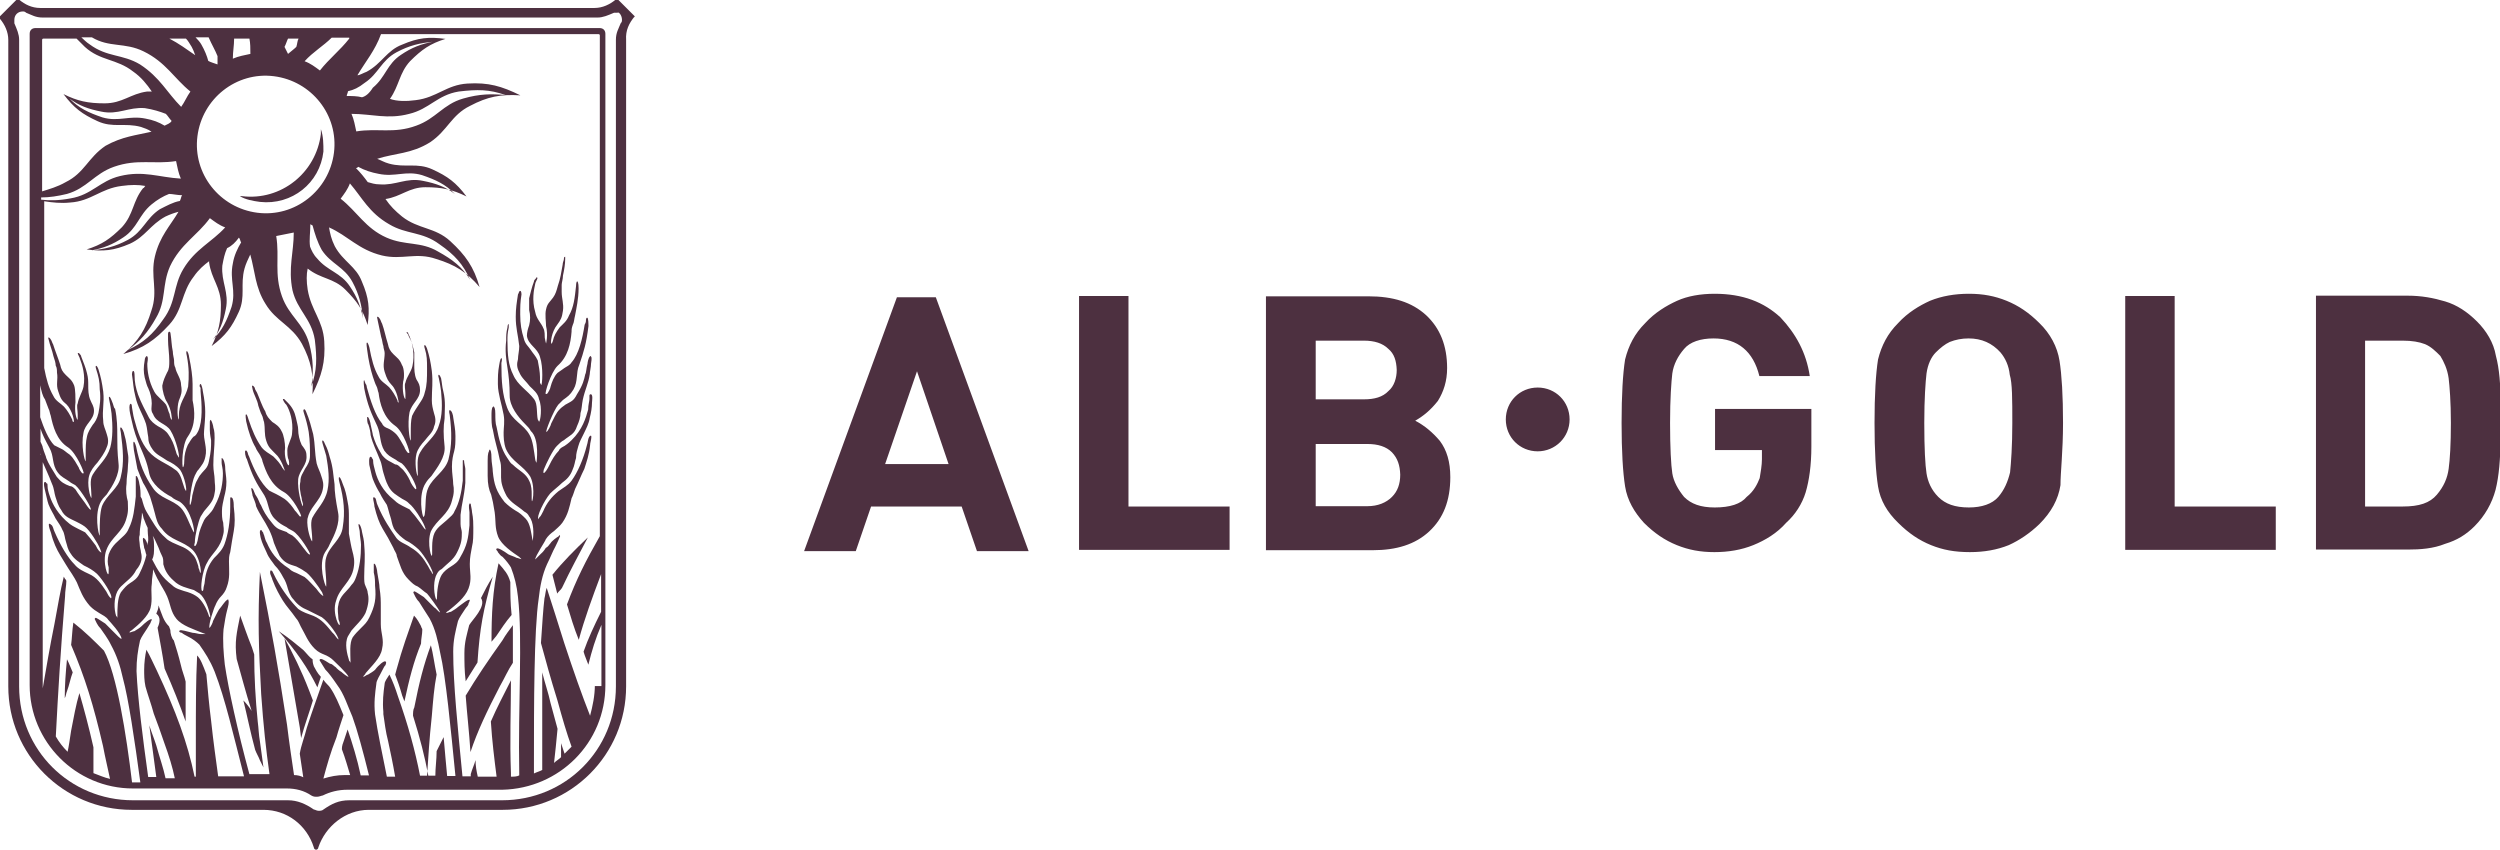
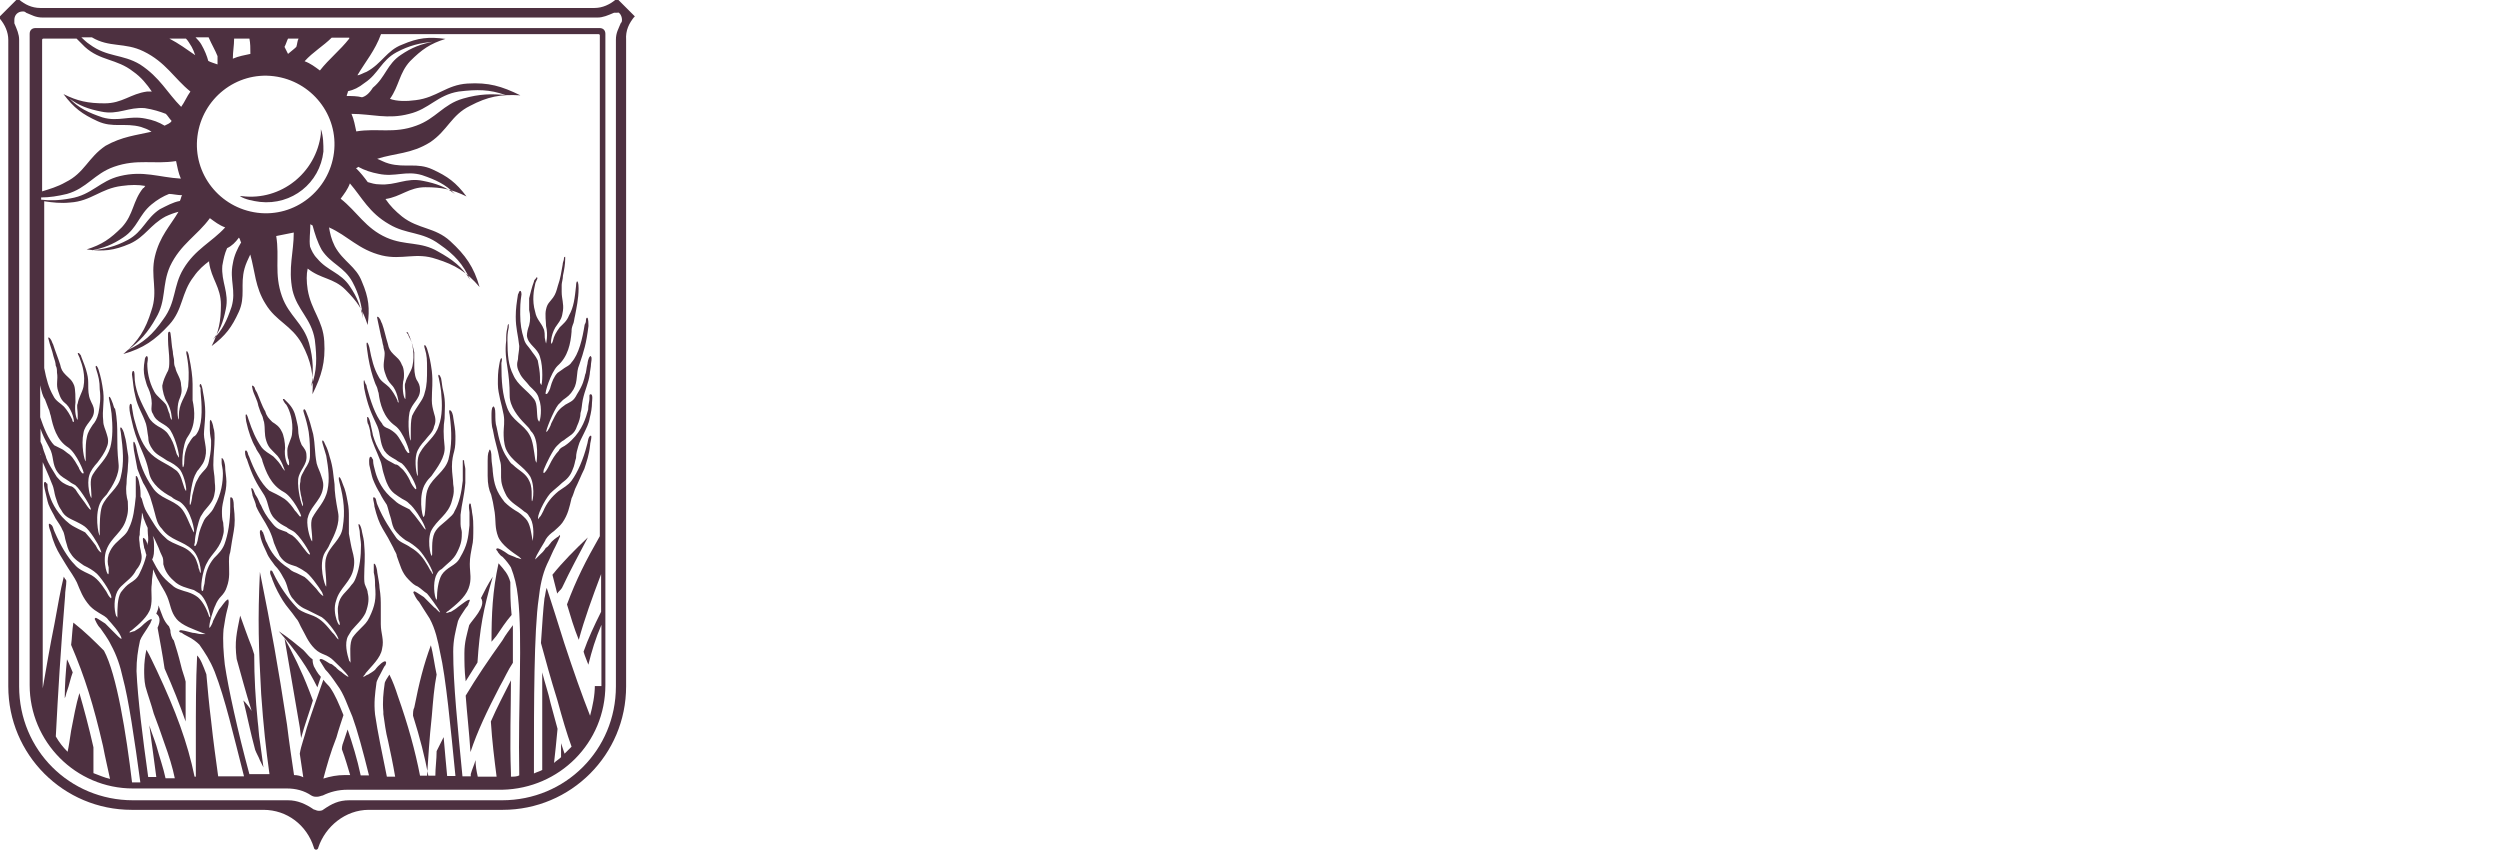
<svg xmlns="http://www.w3.org/2000/svg" version="1.1" id="Ebene_1" x="0px" y="0px" viewBox="78.1 157.7 783.8 266.4" xml:space="preserve">
-   <path fill="#4D3040" d="M400.6,330.5l-29.1-79.6h-12.2l-29.1,79.6h16.2l4.8-14h28.4l4.8,14H400.6z M375.5,303.2h-19.9l10-29.1  L375.5,303.2z M521.8,289.6c2.9,1.5,5.5,3.7,7.7,6.3c2.2,2.9,3.3,6.6,3.3,11.4c0,7.4-2.2,12.9-6.6,17c-4.4,4.1-10.3,5.9-17.7,5.9  H475v-79.6h32.1c7.7,0,13.6,1.8,18.1,5.9c4.4,4.1,6.6,9.6,6.6,16.6c0,4.1-1.1,7.4-2.9,10.3C526.6,286.3,524.4,288.1,521.8,289.6   M513.4,267.1c-1.8-1.8-4.4-2.6-7.7-2.6h-15.1v18.4h15.1c3.3,0,5.9-0.7,7.7-2.6c1.8-1.5,2.6-4.1,2.6-6.6  C515.9,270.8,515.2,268.6,513.4,267.1 M514.5,299.5c-1.8-1.8-4.4-2.6-7.7-2.6h-16.2v19.5h16.2c3.3,0,5.9-1.1,7.7-2.9  c1.8-1.8,2.6-4.1,2.6-7C517,303.6,516.3,301.4,514.5,299.5 M724.9,290.3c0-8.5-0.4-15.1-1.1-19.5c-0.7-4.4-2.9-8.5-6.3-11.8  c-3.3-3.3-6.6-5.5-10.3-7c-3.7-1.5-7.4-2.2-11.8-2.2s-8.5,0.7-12.2,2.2c-3.3,1.5-7,3.7-10,7c-3.3,3.3-5.2,7-6.3,11.4  c-0.7,4.4-1.1,11.1-1.1,19.9s0.4,15.5,1.1,19.9c0.7,4.4,2.9,8.1,6.3,11.4c3.3,3.3,6.6,5.5,10.3,7c3.7,1.5,7.4,2.2,12.2,2.2  c4.4,0,8.5-0.7,12.2-2.2c3.3-1.5,6.6-3.7,9.6-6.6c3.7-3.7,5.9-7.7,6.6-12.2C724.1,305.8,724.9,299.2,724.9,290.3 M709,290.3  c0,7.4-0.4,12.5-0.7,15.5c-0.7,2.9-1.8,5.5-3.7,7.7s-5.2,3.3-9.2,3.3c-4.4,0-7.4-1.1-9.6-3.3c-2.2-2.2-3.3-4.8-3.7-7.4  c-0.4-2.6-0.7-7.7-0.7-15.8c0-7.7,0.4-12.9,0.7-15.5c0.4-2.9,1.5-5.2,2.9-6.6c1.5-1.5,2.9-2.6,4.4-3.3c1.8-0.7,3.7-1.1,5.9-1.1  c4.1,0,7.4,1.5,10,4.4c1.5,1.8,2.6,4.1,2.9,7C709,277.8,709,282.9,709,290.3 M860.5,311.3c-1.1,4.1-3.3,8.1-6.6,11.4  c-2.6,2.6-5.5,4.4-9.2,5.5c-3.7,1.5-7.7,1.8-11.8,1.8h-28.7v-79.6h28.7c4.4,0,8.1,0.7,11.8,1.8c3.7,1.1,7,3.3,10,6.3  c2.9,2.9,5.2,6.6,5.9,10.7c1.1,4.1,1.5,9.2,1.5,15.5v5.2v5.2C862,301.7,861.6,306.9,860.5,311.3 M845.8,276.3  c-0.4-2.9-1.5-5.2-2.6-7c-1.5-1.5-2.9-2.9-4.8-3.7c-1.8-0.7-4.1-1.1-7-1.1h-11.8v52h11.8c5.2,0,8.5-1.1,10.7-3.7  c2.2-2.6,3.3-5.2,3.7-8.1c0.4-2.9,0.7-7.7,0.7-14.4S846.1,278.9,845.8,276.3 M463.6,330.5v-14h-31.7v-66h-15.5v79.6h47.2V330.5z   M644.2,312.1c1.1-3.7,1.8-8.5,1.8-14.4v-11.8h-30.2v12.9h14.7v2.9c0,1.8-0.4,4.1-0.7,5.9c-0.7,1.8-1.8,4.1-4.1,5.9  c-1.8,2.2-5.2,3.3-10,3.3c-4.4,0-7.4-1.1-9.6-3.3c-1.8-2.2-3.3-4.8-3.7-7.4s-0.7-8.1-0.7-15.8c0-7.7,0.4-12.9,0.7-15.5  c0.4-2.9,1.8-5.5,3.7-7.7c1.8-2.2,5.2-3.3,9.2-3.3c7.7,0,12.5,4.1,14.4,11.8h15.8c-1.1-7.4-4.4-13.3-9.2-18.4  c-5.2-4.8-11.8-7.4-20.6-7.4c-4.4,0-8.5,0.7-11.8,2.2c-3.3,1.5-7,3.7-10,7c-3.3,3.3-5.2,7-6.3,11.4c-0.7,4.4-1.1,11.1-1.1,19.9  c0,8.8,0.4,15.5,1.1,19.9c0.7,4.4,2.9,8.1,5.9,11.4c3.3,3.3,6.6,5.5,10.3,7c3.7,1.5,7.4,2.2,11.8,2.2s8.5-0.7,12.2-2.2  c3.7-1.5,7.4-3.7,10.3-7C640.9,319.1,643.1,315.7,644.2,312.1 M791.6,330.5v-14h-31.7v-66h-15.5v79.6h47.2V330.5z M560.2,299.2  c5.5,0,10-4.4,10-10s-4.4-10-10-10s-10,4.4-10,10S554.6,299.2,560.2,299.2" />
  <g>
    <path fill="#4D3040" d="M273.1,163.9c0,0.4,0,0.7-0.4,1.1c-0.7,1.8-1.5,2.9-1.5,5.2v202.7c0,19.9-15.8,35.7-35.7,35.7h-47.9   c-3.3,0-5.5,1.1-8.1,2.9c-0.4,0.4-1.1,0.4-1.5,0.4c-0.7,0-1.1-0.4-1.5-0.4c-2.6-1.8-5.2-2.9-8.1-2.9h-48.6   c-19.9,0-35.7-15.8-35.7-35.7V170.2c0-1.8-0.7-3.3-1.5-5.2c0,0,0,0,0-0.4c0-0.4,0-0.4,0-0.7c0-1.5,1.1-2.6,2.6-2.6   c0.4,0,0.7,0,1.1,0.4c1.8,0.7,2.9,1.5,5.2,1.5h173.9c1.8,0,3.3-0.7,5.2-1.5c0,0,0,0,0.4,0c0.4,0,0.4,0,0.7,0   C272,161.3,273.1,162.4,273.1,163.9 M277.1,162.8C277.1,162.8,276.8,162.8,277.1,162.8l-5.2-5.2h-0.4h-0.4   c-1.8,1.5-4.1,2.6-6.6,2.6H90.7c-2.6,0-4.8-1.1-6.6-2.6h-0.4h-0.4l-5.2,5.2v0.4v0.4c1.5,1.8,2.6,4.1,2.6,6.6v202.7   c0,21.4,17.3,38.7,38.7,38.7h41.3c7.4,0,13.6,4.8,15.8,11.8c0,0.4,0.4,0.7,0.7,0.7c0.4,0,0.7-0.4,0.7-0.7   c2.2-6.6,8.5-11.8,15.8-11.8h42c21.4,0,38.7-17.3,38.7-38.7V170.2C274.2,167.2,275.3,165,277.1,162.8   C276.8,163.2,277.1,163.2,277.1,162.8" />
    <path fill="#4D3040" d="M99.1,364.4c-0.4,4.1-0.7,8.1-0.7,12.2c0.4-0.7,0.4-1.5,0.7-2.2c0.7-1.8,1.1-4.1,1.8-5.9   C100.2,367,99.9,365.9,99.1,364.4 M264.6,372.5c0,3.3-0.7,6.6-1.5,9.6c-2.6-6.6-5.2-14-8.1-22.8c-2.2-7-3.7-11.8-5.5-17.3   c-0.4,1.1-0.4,2.2-0.7,3.3c-0.4,3.3-0.7,8.1-1.1,14c1.5,5.5,2.9,10.7,5.2,18.1c1.5,5.5,2.9,10.3,4.4,14.4c-0.7,0.7-1.5,1.5-2.2,2.2   l-1.1-3.3c0,1.5,0,2.9,0,4.4c-0.7,0.7-1.5,1.1-2.2,1.8c0.4-3.3,0.7-6.6,1.1-10.7c-0.7-2.6-1.5-5.5-2.2-8.1   c-0.7-3.3-1.8-6.3-2.6-9.6c0,9.2,0,19.5,0,28.4v2.2c-0.7,0.4-1.8,0.7-2.6,1.1c0-1.1,0-2.2,0-3.3c0-18.1,0-41.6,1.5-51.6   c0.4-3.7,1.1-7.4,2.6-10.7c1.1-2.2,1.8-4.1,2.6-5.5c0.7-1.5,1.1-2.2,1.5-3.3c0-0.4-0.4-0.4-0.4,0c-0.7,0.4-2.2,1.5-2.6,2.2   c-0.4,0.4-0.7,1.1-1.5,1.5c-0.4,0.7-1.1,1.5-1.5,1.8c-0.4,0.4-1.5,1.5-1.8,1.8c0-1.1,3.3-5.9,3.3-6.3c0.7-1.1,1.5-1.8,2.6-2.6   c0.7-0.7,1.8-1.5,2.6-2.6c1.8-2.6,2.2-4.8,2.9-7.7c0.4-0.7,0.7-1.8,1.1-2.9c1.1-2.2,1.8-4.1,2.9-6.3c0.7-2.2,1.5-4.4,1.8-7.4   c0-0.7,0.4-1.8,0.4-2.6c0-0.7-0.4-0.4-0.7,0c-0.4,0.7-0.4,1.8-0.7,2.6c-1.1,4.4-2.9,8.5-4.8,11.1c-1.1,1.5-2.6,2.2-4.1,3.3   c-2.2,1.8-3.7,3.7-4.8,6.3c-0.4,0.7-0.7,1.5-1.1,1.8c0,0-0.4,0.4-0.4,0.7c-0.7-0.7,1.8-5.9,3.7-8.1c1.1-1.1,2.6-2.2,3.7-3.3   c1.5-1.1,2.6-2.2,3.3-4.1c0.7-1.5,0.7-2.6,1.1-3.7c0-1.5,0.4-2.6,0.7-3.7c0.4-1.5,1.1-2.6,1.8-4.1c0.7-1.5,1.5-2.9,1.8-4.8   c0.4-1.5,0.7-3.3,0.7-4.8c0-0.4,0.4-2.6-0.4-2.6c-0.4,0-0.4,0.4-0.4,0.4c0,0.4,0,0.4,0,1.1c0,0.7-0.4,1.8-0.4,3.3   c-0.7,2.6-1.8,6.3-5.2,9.6c-1.1,1.1-1.8,1.5-2.2,1.8c-0.7,0.4-1.5,0.7-1.8,1.5c-1.1,1.1-2.2,2.9-2.9,4.4c-0.7,1.5-1.5,2.6-1.8,2.6   s0-1.1,0-1.1c0.7-1.8,2.9-6.3,4.1-7.4c0.7-0.7,1.5-1.5,2.2-1.8c1.8-1.5,3.3-1.8,4.1-4.4c0.7-1.5,1.1-2.9,1.1-4.1   c0.4-1.1,0.4-2.6,0.7-4.1c0.7-3.3,1.8-5.2,2.2-8.1c0-0.7,0.4-2.2,0.4-3.3c0-0.4,0.4-1.8,0-2.2c0-0.4-0.4,0-0.4,0   c-0.4,0.4-0.7,1.8-0.7,2.2c-0.4,1.5-0.4,2.9-0.7,3.3c-0.4,1.8-0.7,3.3-2.6,6.3c-1.1,2.2-1.8,2.2-3.7,3.3c-0.4,0.4-1.1,0.7-1.8,1.5   c-1.1,1.1-1.8,2.9-2.6,4.4c0,0.4-1.1,2.6-1.5,2.6s2.2-6.6,3.7-8.5c0.7-0.7,1.1-1.1,1.5-1.5c1.5-1.1,2.2-1.5,3.3-3.3   c1.5-2.6,0.7-5.2,1.8-7.7c1.5-4.4,2.2-6.6,2.9-12.2c0-0.4,0-2.6-0.4-2.6c-0.4,0-0.4,0.7-0.4,1.1c0,0.4-0.4,1.1-0.4,1.1   c-0.7,4.4-1.8,9.2-4.1,11.8c-0.4,0.7-1.1,1.1-1.8,1.5c-0.7,0.4-1.5,1.1-2.6,1.8c-1.1,1.1-1.8,2.9-2.2,4.4c0,0.4-0.7,1.8-1.1,2.2   c0,0,0,0-0.4,0s1.5-6.6,3.7-8.8c3.3-2.9,4.1-7,4.4-10.7c0-0.7,0-1.1,0.4-2.2c0.4-0.7,0.4-1.8,0.7-2.9c0.4-2.2,1.1-5.2,1.1-8.5   c0-0.4,0-1.8-0.4-2.2c-0.4,0-0.4,1.5-0.4,1.5c-0.4,3.7-0.7,6.6-2.2,9.2c-0.7,1.8-1.8,2.6-2.9,3.7c-1.1,1.5-1.8,2.6-2.2,4.4   c0,0-0.4,1.1-0.4,0.7c-0.4,0,0-3.7,1.8-5.9c1.1-1.5,1.5-2.2,1.8-4.4s-0.4-3.7-0.4-5.9c0-0.7,0-1.5,0-2.2s0.4-1.8,0.4-2.9   c0.4-1.8,0.7-3.7,0.7-5.2v-0.7c-0.4,0-0.4,0.4-0.4,0.7c0,0.4-0.4,1.1-0.4,1.8c-0.4,2.2-0.7,4.4-1.5,6.6c-0.4,1.5-0.7,2.6-1.5,3.7   c-1.1,1.5-1.8,1.8-2.2,3.7c-0.4,1.5,0,4.1,0,5.2c0.7,2.9,0,5.5,0,5.5s-0.4-1.5-0.4-1.8c0-0.7,0-2.2-0.4-2.9   c-0.7-1.8-2.2-2.9-2.6-5.2c-1.1-3.7-0.4-7,0-8.8c0-0.4,0.7-1.5,0.7-1.8s-0.4-0.4-0.4,0c-0.4,0.4-0.7,0.7-0.7,1.1   c-0.7,1.8-1.1,3.7-1.5,5.2c0,1.5,0,2.6,0,3.7c0.4,1.5,0.4,3.3,0,4.8c-0.4,1.1-0.7,2.2-0.7,3.3c0.4,2.9,3.3,3.7,4.1,6.6   c1.1,3.3,0.7,8.8,0.4,8.8l-0.4-0.7c0-0.4,0-1.1,0-1.8c0-1.5-0.4-3.7-0.7-5.2c-0.7-1.5-1.5-2.2-2.2-3.3c-0.7-1.1-1.8-1.8-2.2-3.7   c-0.7-2.2-1.1-4.4-1.1-7.4c0-2.6,0-3.7,0.4-6.3c0,0,0-1.1-0.4-1.1s-0.4,0.7-0.7,1.1c-0.4,2.6-0.7,4.4-0.7,7c0,3.7,0.7,5.5,1.1,9.2   c0,1.5-0.4,2.9-0.4,4.1c-0.4,1.5-0.4,2.6,0.4,4.1c0.7,1.8,2.2,2.9,3.3,4.4c1.1,1.1,2.6,2.2,2.9,4.1c1.1,2.6,0.4,7,0,7l-0.4-0.7   c-0.4-1.8,0-4.8-1.1-6.3c-2.2-2.9-5.2-4.4-6.6-7.7c-1.5-2.9-1.8-6.3-1.8-10.7c0-1.5,0-2.2,0.4-4.1v-1.1c-0.4,0-0.4,1.1-0.4,1.1   c-0.4,1.5-0.4,2.6-0.4,4.1c-0.4,3.3,0,5.9,0.4,8.5s0.7,5.2,0.7,8.8c0,3.3,2.6,6.6,4.8,8.8c0.7,0.7,1.5,1.5,1.8,2.2   c2.9,2.6,1.8,10,1.8,10s-0.4-0.7-0.4-1.1c-0.4-2.6-0.7-5.9-1.8-7.7c-1.8-3.3-5.5-4.4-7-8.5s-1.8-8.1-1.8-14c0,0,0.4-1.5,0-1.5   s-0.7,2.2-0.7,2.2c-0.4,2.2-0.4,3.7-0.4,5.9c0,1.8,0.4,3.3,0.7,4.8c0.4,1.5,0.7,2.9,1.1,4.8c0.4,2.2,0,4.1,0,5.5s0,3.3,0.7,5.2   c1.8,4.1,5.5,5.2,7.7,8.8c1.8,3.7,0.4,9.6,0.4,7c0-0.4,0-0.7,0-1.5c0-1.1,0-2.6-0.7-4.1c-1.1-2.6-3.3-3.3-5.2-5.2   c-0.7-0.4-1.1-1.1-1.8-2.2c-1.8-2.6-2.6-5.9-3.3-9.6c-0.4-1.1-0.4-2.9-0.4-4.1c0-0.4,0-1.8-0.4-2.2c0-0.4-0.4,0-0.4,0   c-0.4,0.4-0.4,1.8-0.4,2.6c0,1.5,0,3.3,0.4,4.4c0.7,4.1,1.5,5.9,2.2,9.6c0.4,1.1,0.4,2.2,0.4,2.9c0,0.7,0,1.5,0,2.6   c0,1.5,0.4,3.3,1.8,5.9c1.5,2.2,3.3,2.9,5.5,4.8c0.7,0.4,1.1,0.7,1.5,1.5c1.5,1.8,1.5,5.5,1.1,7.7c0,0.4,0,0.4,0,0.7   c0-0.4,0-0.7,0-0.7c-0.4-2.2-0.7-5.5-2.2-7c-1.1-1.1-1.8-1.8-3.3-2.6c-1.1-0.7-2.2-1.5-3.3-2.6c-2.6-3.3-3.3-5.5-3.7-9.6   c0-1.1-0.4-2.9-0.4-4.1c0-0.4,0-2.2-0.4-2.6c0-0.4-0.4,0-0.4,0.4c-0.4,0.7-0.4,2.2-0.4,2.9c0,1.5,0,3.7,0,4.8   c0,2.6,0.4,4.4,1.1,5.9c0.4,1.5,0.7,2.9,1.1,5.5c0.4,2.9,0,4.8,1.1,7.7c1.1,2.6,4.4,4.8,6.6,6.3l0.7,0.7c-0.4,0-1.1-0.4-1.5-0.4   c-0.7-0.4-1.8-0.7-2.6-1.1c-1.5-1.1-3.3-2.2-3.7-1.8c-0.4,0.4,0.4,0.7,0.4,1.1c0.4,0.4,0.7,1.1,1.5,1.5c1.1,1.1,2.2,2.6,2.6,3.3   c1.1,2.9,1.8,5.5,2.2,9.2c1.5,13.3,0,33.5,0.4,55.3v0.7c-0.7,0.4-1.8,0.4-2.6,0.4v-1.1c-0.4-10.3,0-19.9,0-29.1   c-2.2,4.4-4.4,8.5-6.3,12.9c0.4,6.3,1.1,11.8,1.8,17.3h-5.9c-0.4-1.8-0.7-3.3-0.7-5.2c-0.4,1.5-1.1,2.9-1.5,4.4v0.7h-2.6   c-1.5-15.5-2.9-29.1-2.9-39.1c0-3.7,0.7-6.3,1.5-9.6c0.4-1.1,1.5-2.6,2.2-3.7c0.4-0.7,1.1-1.1,1.1-1.8c0,0,0.4-0.7,0.4-1.1   c-0.4-0.4-2.2,1.1-3.7,2.2c-0.4,0.4-1.5,1.1-2.2,1.5c-0.4,0-1.1,0.4-1.5,0.4c0-0.4,0.7-0.7,0.7-0.7c2.2-1.8,5.2-4.1,6.3-7   s0.4-4.8,0.4-7.7c0-2.2,0.4-3.7,0.7-5.5c0.4-1.5,0.4-3.3,0.4-5.9c0-1.1,0-2.9-0.4-4.8c0-0.7-0.4-2.2-0.4-2.6c0,0-0.4-0.4-0.4,0   c-0.4,0.4,0,2.2,0,2.6c0,1.5,0,2.9,0,4.1c-0.4,4.1-0.7,6.3-2.9,10c-0.7,1.5-1.8,2.2-2.9,2.9s-2.2,1.5-2.9,2.6   c-1.1,1.8-1.5,5.2-1.5,7.4c0,0.4,0,0.7,0,0.7s0-0.4-0.4-0.7c-0.7-2.2-0.7-5.9,0.4-7.7c0.4-0.7,0.7-1.1,1.5-1.5   c1.8-1.8,3.7-2.9,4.8-5.2c1.5-2.9,1.5-4.4,1.5-6.3c0-0.7-0.4-1.5-0.4-2.6c0-0.7,0-1.8,0-2.9c0.4-3.7,1.1-5.5,1.5-10   c0-1.1,0-2.9,0-4.4c0-0.4-0.4-1.8-0.4-2.6c0,0-0.4-0.4-0.4,0c0,0.4,0,1.8,0,2.2c0,1.5,0,2.9,0,4.1c-0.4,3.7-1.1,7-2.6,9.6   c-0.4,1.1-1.1,1.5-1.8,2.2c-1.8,1.8-4.1,2.9-4.8,5.5c-0.4,1.5-0.4,2.9-0.4,4.1c0,0.7,0,1.1,0,1.5c0,2.6-1.8-3.3-0.4-7   c1.8-3.7,5.5-5.2,6.6-9.6c0.7-2.2,0.7-3.7,0.4-5.2c0-1.5-0.4-3.3-0.4-5.5c0-2.2,0.4-3.7,0.7-4.8c0.4-1.5,0.4-2.9,0.4-4.8   c0-2.2-0.4-3.7-0.7-5.9c0-0.4-0.4-2.2-1.1-2.2c-0.4,0,0,1.5,0,1.5c0.7,5.5,0.7,9.6-0.4,14c-1.1,3.7-4.8,5.5-6.3,8.8   c-1.1,2.2-0.7,5.5-1.1,8.1c0,0,0,0.7-0.4,1.1c-0.4,0-1.8-7,0.7-10.7c0.4-0.7,1.1-1.5,1.8-2.2c1.8-2.6,4.4-5.9,4.1-9.2   c-0.4-3.7-0.4-6.3,0-8.8c0-2.6,0.4-5.2-0.4-8.5c-0.4-1.5-0.4-2.6-0.7-4.1c0,0-0.4-1.1-0.7-1.1c-0.4,0,0,1.1,0,1.1   c0.4,1.8,0.4,2.2,0.7,4.1c0.4,4.1,0.4,7.7-0.7,10.7c-1.1,3.7-4.1,5.2-5.9,8.5c-1.1,1.8-0.7,4.4-0.7,6.6v0.7c-0.4,0-1.1-4.4-0.4-7   c0.4-1.5,1.5-2.9,2.6-4.1c1.1-1.5,2.6-2.6,2.9-4.4c0.7-1.5,0.4-2.9,0-4.1c-0.4-1.5-0.7-2.6-0.7-4.1c0-3.7,0.4-5.5,0-9.2   c-0.4-2.9-0.7-4.4-1.5-7c0,0-0.4-1.1-0.7-1.1c-0.4,0,0,1.1,0,1.1c0.7,2.2,0.7,3.7,0.7,6.3c0,2.9,0,5.2-0.7,7.4   c-0.4,1.8-1.1,2.6-1.8,3.7s-1.5,2.2-2.2,3.7c-0.4,1.5-0.4,3.3-0.4,5.2c0,0.7,0,1.5,0,1.8v0.7c-0.4,0-1.1-5.2-0.4-8.8   c0.7-2.9,3.3-4.1,3.3-7c0-1.5-0.4-2.2-1.1-3.3c-0.7-1.5-0.7-3.3-0.7-4.8c0-1.1,0-2.2,0-3.7c-0.4-1.8-0.7-3.3-1.8-5.2   c0-0.4-0.4-0.7-0.7-1.1H206c0,0.4,0.7,1.5,0.7,1.8c0.7,1.8,1.5,5.2,0.7,8.8c-0.4,1.8-1.8,3.3-2.2,5.2c-0.4,0.7,0,2.2,0,3.3   c0,0,0,1.5,0,1.8c-0.4,0-1.1-2.6-0.7-5.5c0.4-1.1,0.4-4.1-0.4-5.2c-0.7-1.8-1.5-2.2-2.6-3.3c-1.1-1.1-1.5-1.8-1.8-3.3   c-0.7-2.2-1.1-4.4-1.8-6.3c-0.4-0.7-0.4-1.1-0.7-1.5c0,0-0.4-0.7-0.7-0.7c-0.4,0,0,0.7,0,1.1c0.4,1.8,0.7,3.3,1.1,5.2   c0.4,1.1,0.4,2.2,0.7,2.9c0,0.7,0.4,1.5,0.4,2.2c0,2.2-0.7,3.7,0,5.9s1.1,2.9,2.2,4.1c1.8,1.8,2.2,5.5,2.2,5.5   c-0.4,0-0.4-0.7-0.4-0.7c-0.7-1.5-1.5-2.9-2.6-4.1c-1.1-1.1-2.6-1.8-3.3-3.3c-1.5-2.6-2.2-5.5-2.9-9.2c0,0-0.4-1.5-0.7-1.5   c-0.4,0,0,1.8,0,2.2c0.4,3.3,1.1,6.3,1.8,8.5c0.4,1.1,0.7,2.2,1.1,2.9c0.4,0.7,0.4,1.5,0.7,2.2c0.4,3.3,1.5,7.7,5.2,10.3   c2.6,1.8,4.8,8.5,4.4,8.5c0,0,0,0-0.4,0c-0.4-0.4-1.1-1.5-1.1-1.8c-0.7-1.1-1.5-2.9-2.6-4.1c-0.7-0.7-1.8-1.5-2.6-1.8   s-1.5-0.7-1.8-1.5c-2.2-2.6-3.7-7.4-4.8-11.4c0,0,0-0.7-0.4-1.1l-0.4-1.1c-0.4,0,0,2.2,0,2.6c1.1,5.5,2.2,7.7,4.1,11.8   c1.1,2.6,0.7,5.2,2.2,7.7c1.1,1.5,1.8,1.8,3.7,2.9c0.4,0.4,1.1,0.7,1.8,1.1c1.8,1.5,5.2,7.7,4.4,8.1c-0.4,0-1.8-2.2-1.8-2.6   c-0.7-1.5-1.8-3.3-2.9-4.1c-0.7-0.7-1.1-1.1-1.8-1.1c-1.8-1.1-2.6-1.1-4.1-2.9c-1.8-2.9-2.2-4.1-2.9-6.3c0-0.4-0.4-1.8-0.7-3.3   c0-0.4-0.4-1.8-0.7-2.2c0,0-0.4-0.4-0.4,0c0,0.4,0,1.8,0.4,2.2c0.4,1.1,0.7,2.6,0.7,3.3c0.7,2.9,1.8,4.8,2.9,7.7   c0.7,1.5,0.7,2.9,1.1,4.1s0.7,2.6,1.5,4.1c1.1,2.2,2.6,2.9,4.4,4.1c0.7,0.4,1.5,0.7,2.2,1.5c1.5,1.1,4.1,5.2,4.8,7l0.4,1.1   c-0.4,0-0.7-0.7-1.8-2.2s-2.2-2.9-3.3-4.1c-0.7-0.4-1.5-0.7-2.2-1.1c-0.7-0.4-1.5-0.7-2.6-1.8c-3.7-2.9-5.2-6.3-5.9-8.8   c-0.4-1.5-0.7-2.6-0.7-3.3c0-0.4,0-0.7-0.4-1.1c0,0,0-0.4-0.4-0.4c-0.7,0-0.4,2.6-0.4,2.6c0.4,1.5,0.7,3.3,1.1,4.4   c0.7,1.8,1.5,3.3,2.2,4.4c0.7,1.5,1.5,2.6,2.2,3.7c0.4,1.1,0.7,2.6,1.1,3.7s0.4,2.2,1.1,3.7c1.1,1.8,2.6,2.9,3.7,3.7   c1.5,0.7,2.9,1.8,4.1,2.9c1.8,1.8,4.8,7,4.4,7.7c0,0-0.4-0.4-0.4-0.7c-0.4-0.4-0.7-1.1-1.1-1.8c-1.5-2.6-2.9-4.4-5.5-5.9   c-1.5-1.1-3.3-1.5-4.4-2.9c-1.8-2.6-4.1-5.9-5.9-10.3c-0.4-0.7-0.4-1.8-0.7-2.2c-0.4-0.4-0.7-0.4-0.7,0c0,0.7,0.4,1.8,0.4,2.6   c0.7,2.9,1.5,5.2,2.6,7s2.2,3.7,3.3,5.9c0.4,1.1,1.1,1.8,1.1,2.6c1.1,2.9,1.5,5.2,3.7,7.4c1.1,1.1,1.8,1.8,2.9,2.2   c1.1,0.7,1.8,1.5,2.9,2.2c0.4,0.4,3.7,4.8,4.1,5.9c-0.4,0-1.5-1.5-1.8-1.5c-0.7-0.7-1.1-1.1-1.8-1.8c-0.7-0.7-1.1-1.1-1.5-1.5   c-0.7-0.4-2.2-1.5-2.9-1.8c0,0-0.4,0-0.4,0.4c0.4,0.7,0.7,1.8,1.8,2.9c0.7,1.1,1.8,2.9,3.3,5.2c1.8,3.3,2.6,7,3.3,10.7   c1.8,7.7,3.3,23.6,4.8,38.7h-2.6c-0.4-3.7-0.7-8.1-1.1-12.2c-0.7,1.5-1.5,2.9-2.2,4.4c0,2.6-0.4,5.2-0.4,7.7h-2.6   c0.4-5.9,0.7-11.4,1.5-18.8c0.4-4.8,0.7-8.8,1.5-12.9c-0.7-3.3-1.1-6.6-1.8-9.2c-2.2,5.9-3.7,11.8-5.2,19.5   c-0.4,0.7-0.4,1.8-0.4,2.6c2.2,7,3.7,12.9,4.8,18.8h-2.6c-1.5-7.7-3.7-15.8-7-25.1c-0.7-2.2-1.5-4.4-2.6-6.6   c-0.7,1.1-1.5,2.2-1.5,2.9c-0.4,2.9-0.7,5.5-0.4,8.8v0.7c0.4,2.6,0.7,5.5,1.5,8.5c0.7,3.3,1.5,7,2.2,11.1h-2.6   c-1.5-7.4-2.9-14-3.7-19.5c-0.4-3.7,0-6.6,0.4-9.6c0-1.1,1.1-2.6,1.8-4.1c0.4-0.7,0.7-1.5,1.1-1.8c0-0.4,0.4-0.7,0-1.1   s-2.2,1.1-3.3,2.6c-0.4,0.4-1.5,1.1-2.2,1.5c-0.4,0-1.1,0.7-1.5,0.7c0-0.4,0.7-0.7,0.7-1.1c1.8-2.2,4.8-4.8,5.2-7.7   c0.7-2.9-0.4-4.8-0.4-7.7c0-2.2,0-3.7,0-5.5s0-3.3-0.4-5.9c0-1.1-0.4-2.9-0.7-4.8c0-0.7-0.4-2.2-0.7-2.6c0,0-0.4-0.4-0.4,0   c0,0.4,0,2.2,0,2.6c0.4,1.5,0.4,2.9,0.4,4.1c0.4,4.1,0,6.3-1.8,10c-0.7,1.5-1.5,2.2-2.6,3.3c-1.1,1.1-1.8,1.8-2.6,2.9   c-1.1,1.8-0.7,5.2-0.7,7.4c0,0.4,0,0.7,0,0.7s0-0.4-0.4-0.7c-0.7-2.2-1.5-5.5-0.4-7.7c0.4-0.7,0.7-1.1,1.1-1.8   c1.5-1.8,3.3-3.3,4.4-5.5c1.1-2.9,1.1-4.8,0.7-6.3c0-0.7-0.4-1.5-0.7-2.2c-0.4-0.7-0.4-1.8-0.4-2.9c0-3.7,0.4-5.5,0-10   c0-1.1-0.4-2.9-0.7-4.1c0-0.4-0.4-1.8-0.7-2.2c0,0-0.4-0.4-0.4,0c0,0.4,0.4,1.8,0.4,2.2c0,1.5,0.4,2.9,0.4,4.1c0,3.7-0.4,7-1.5,10   c-0.4,1.1-0.7,1.8-1.5,2.6c-1.5,2.2-3.7,3.3-4.1,6.3c-0.4,1.5,0,2.9,0,4.1c0,0.7,0.4,1.1,0.4,1.5c0.4,2.6-2.6-2.9-1.1-7   c1.1-4.1,4.8-5.9,5.5-10.3c0.4-2.2,0-3.7-0.4-5.2s-0.7-3.3-1.1-5.5c0-2.2,0-3.7,0-5.2c0-1.5,0-2.9-0.4-4.8   c-0.4-2.2-0.7-3.7-1.5-5.5c0,0-0.7-2.2-1.1-2.2s0,1.5,0,1.5c1.5,5.5,1.8,9.6,1.1,14c-0.4,4.1-4.1,5.9-5.2,9.6c-0.7,2.2,0,5.5,0,8.1   c0,0,0,0.7,0,1.1c-0.4,0-2.6-7-0.4-10.7c0.4-0.7,1.1-1.5,1.5-2.6c1.5-2.9,3.3-6.6,2.6-10c-0.7-3.7-1.1-6.3-1.1-8.8   c-0.4-2.6-0.4-5.2-1.5-8.5c-0.4-1.5-0.7-2.6-1.5-4.1c0,0-0.4-1.1-0.7-1.1c-0.4,0,0,1.1,0,1.1c0.4,1.5,0.7,2.2,1.1,3.7   c0.7,4.1,1.1,7.4,0.4,10.7c-0.7,3.7-3.3,5.9-4.8,8.8c-0.7,1.8,0,4.4,0,6.6v0.7c-0.4,0-1.8-4.1-1.5-7c0.4-1.8,1.1-2.9,2.2-4.4   c1.1-1.5,2.2-2.9,2.6-4.8c0.4-1.8,0-2.9-0.4-4.1c-0.4-1.5-1.1-2.6-1.5-4.1c-0.7-3.7-0.4-5.5-1.1-9.2c-0.7-2.6-1.1-4.4-2.2-7   c0,0-0.4-1.1-0.7-0.7c-0.4,0,0,1.1,0,1.1c0.7,2.2,1.1,3.7,1.5,5.9c0.4,2.9,0.4,5.2,0.4,7.4c0,1.8-0.7,2.9-1.5,4.1   c-0.7,1.5-1.5,2.2-1.5,4.1c-0.4,1.5,0,3.7,0.4,5.2c0,0.7,0.4,1.5,0.4,1.8v0.7c-0.4,0-1.8-5.2-1.5-8.5c0.4-2.9,2.9-4.4,2.6-7.4   c0-1.5-0.7-2.2-1.5-3.3c-0.7-1.5-1.1-3.3-1.1-4.8c0-1.1-0.4-2.2-0.7-3.7c-0.4-1.8-1.1-3.3-2.6-4.8c-0.4-0.4-0.7-0.7-1.1-1.1h-0.4   c0,0.4,0.7,1.5,1.1,1.8c1.1,1.8,2.2,5.2,1.8,8.8c0,1.8-1.5,3.7-1.5,5.5c0,0.7,0,2.2,0.4,2.9c0,0,0.4,1.5,0,1.8   c-0.4,0-1.5-2.6-1.1-5.5c0-1.5-0.4-4.1-1.1-5.2c-0.7-1.5-1.8-2.2-2.9-2.9c-1.1-1.1-1.8-1.8-2.2-3.3c-1.1-1.8-1.8-4.1-2.6-5.9   c-0.4-0.7-0.7-1.1-0.7-1.5c0,0-0.4-0.7-0.7-0.7c-0.4,0,0,0.7,0,1.1c0.4,1.8,1.5,3.3,1.8,5.2c0.4,1.1,0.7,2.2,1.1,2.9   c0.4,0.7,0.4,1.5,0.7,2.2c0.4,2.2,0,3.7,0.7,5.9s1.5,2.6,2.9,4.1c1.8,1.5,2.9,5.2,2.9,5.2c-0.4,0-0.4-0.7-0.7-0.7   c-0.7-1.5-1.8-2.6-2.9-3.7c-1.5-1.1-2.6-1.5-3.7-2.9c-1.8-2.6-2.9-5.2-4.1-8.8c0,0-0.4-1.5-0.7-1.5c-0.4,0,0,1.8,0,2.2   c0.7,3.3,1.8,6.3,2.9,8.1c0.4,1.1,1.1,1.8,1.5,2.6c0.4,0.7,0.7,1.5,0.7,1.8c1.1,3.3,2.6,7.4,6.6,9.6c2.9,1.5,5.9,7.7,5.5,7.7   c0,0,0,0-0.4,0c-0.4-0.4-1.1-1.5-1.5-1.8c-0.7-1.1-1.8-2.6-3.3-3.7c-1.1-0.7-1.8-1.1-2.6-1.5s-1.5-0.7-2.2-1.1   c-2.6-2.2-4.8-6.6-6.3-10.7c0,0-0.4-0.7-0.4-1.1c0,0-0.4-1.1-0.7-0.7c-0.4,0,0,2.2,0.4,2.6c1.8,5.5,2.9,7.4,5.5,11.4   c1.5,2.6,1.1,5.2,3.3,7.4c1.5,1.5,2.2,1.8,3.7,2.6c0.4,0.4,1.1,0.7,1.8,1.1c2.2,1.1,5.9,7.4,5.5,7.4c-0.4,0.4-1.8-1.8-2.2-2.2   c-1.1-1.5-2.2-2.9-3.3-3.7c-0.7-0.4-1.5-0.7-1.8-1.1c-1.8-0.7-2.9-0.7-4.4-2.6c-2.2-2.6-2.9-4.1-3.7-5.9c-0.4-0.4-0.7-1.8-1.5-2.9   c-0.4-0.4-0.7-1.8-1.1-2.2c0,0-0.4-0.4-0.4,0c0,0.4,0.4,1.8,0.4,2.2c0.4,1.1,1.1,2.6,1.1,3.3c1.1,2.6,2.6,4.4,4.1,7.4   c0.7,1.5,1.1,2.6,1.5,4.1c0.4,1.1,1.1,2.6,1.8,4.1c1.5,2.2,2.9,2.6,5.2,3.3c0.7,0.4,1.5,0.7,2.6,1.5c1.5,0.7,4.4,4.8,5.5,6.6   l0.4,1.1c-0.4,0-1.1-0.7-2.2-2.2c-1.1-1.1-2.6-2.9-3.7-3.7c-0.7-0.4-1.5-0.7-2.2-1.1c-0.7-0.4-1.5-0.4-2.6-1.5   c-4.1-2.6-5.9-5.5-7-8.1c-0.7-1.1-0.7-2.2-1.1-2.9c0-0.4-0.4-0.7-0.4-0.7s0-0.4-0.4-0.4c-0.7,0,0,2.6,0,2.6   c0.4,1.5,1.1,2.9,1.8,4.4c0.7,1.8,1.8,2.9,2.6,4.1c1.1,1.1,1.8,2.2,2.6,3.7c0.7,1.1,1.1,2.2,1.5,3.7c0.4,1.1,0.7,2.2,1.8,3.3   c1.1,1.5,2.6,2.6,4.4,3.3c1.5,0.7,2.9,1.5,4.4,2.2c2.2,1.5,5.5,6.3,5.2,7l-0.4-0.4c-0.4-0.4-0.7-1.1-1.5-1.8   c-1.8-2.2-3.3-4.1-5.9-5.2c-1.8-0.7-3.3-1.1-4.8-2.2c-2.2-2.2-4.8-5.5-7-9.6c-0.4-0.7-0.7-1.5-1.1-2.2c-0.4-0.4-0.7-0.4-0.7,0.4   c0,0.7,0.7,1.8,0.7,2.2c1.1,2.9,2.2,4.8,3.3,6.6c1.1,1.8,2.6,3.3,4.1,5.5c0.7,0.7,1.1,1.8,1.5,2.6c1.5,2.6,2.2,4.8,4.4,7   c1.1,1.1,2.2,1.5,2.9,1.8c1.1,0.4,2.2,1.1,2.9,1.8c0.4,0.4,4.4,4.1,4.8,5.2c-0.4,0-1.8-1.1-2.2-1.5c-0.7-0.4-1.5-1.1-1.8-1.5   c-0.7-0.4-1.1-1.1-1.8-1.1c-0.7-0.4-2.2-1.5-2.9-1.5c0,0-0.4,0-0.4,0.4c0.4,0.7,1.1,1.8,1.8,2.9c1.1,1.1,2.2,2.6,3.7,4.8   c2.2,2.9,3.3,6.6,4.8,10c1.5,4.1,3.3,10.7,5.2,18.4h-2.6c-1.1-5.2-2.6-10-4.1-14.4c-0.4,1.1-0.7,2.2-1.1,3.3s-0.7,1.8-0.7,2.9   c1.1,2.9,1.8,5.5,2.6,8.1h-1.8c-2.2,0-4.4,0.4-6.6,1.1c1.1-4.1,2.2-8.1,4.1-12.9c0.7-2.6,1.5-4.8,2.2-7c-1.5-3.7-2.6-6.3-4.1-8.5   c-0.4-0.7-1.5-1.5-2.2-2.6c-1.5,4.4-3.3,9.2-5.2,15.1c-0.7,2.9-1.8,5.5-2.2,8.1c0.4,2.6,0.7,4.8,1.1,7.4c-0.7-0.4-1.8-0.7-2.9-0.7   c-0.7-4.8-1.5-10-2.2-15.8c-2.9-18.8-4.8-29.5-8.5-47.9c-0.7,15.1-0.4,23.6,0.4,38.3c0.7,10,1.5,17.3,2.6,25.1h-6.3   c-3.7-13.6-6.6-26.9-7.7-34.3c-0.4-3.7-0.7-7.4-0.4-11.1c0.4-2.6,0.7-4.4,1.1-5.9c0.4-1.5,0.7-2.6,0.4-3.3c0-0.4-0.4,0-0.4,0   c-0.7,0.4-1.8,2.2-2.2,2.6c-0.4,0.4-0.7,1.1-1.1,1.8s-0.7,1.5-1.1,2.2c0,0.4-0.7,1.8-1.1,2.2c-0.4-1.1,1.5-6.6,1.8-7   c0.4-1.1,1.1-2.2,1.8-2.9c0.7-0.7,1.5-1.8,1.8-2.9c1.1-2.9,0.7-5.2,0.7-8.1c0-0.7,0-1.8,0.4-2.9c0.4-2.6,0.7-4.4,1.1-6.6   s0.4-4.4,0-7.7c0-0.7,0-1.8-0.4-2.6c-0.4-0.4-0.7-0.4-0.7,0c0,0.7,0,1.8,0,2.6c0,4.8-0.7,8.8-1.8,11.8c-0.7,1.8-1.8,2.9-3.3,4.4   c-1.8,2.2-2.6,4.4-2.9,7.4c0,0.7-0.4,1.5-0.4,2.2c0,0,0,0.7-0.4,0.7c-0.7-0.4,0-6.3,1.5-8.8c0.7-1.5,1.8-2.6,2.9-4.1   s1.8-2.9,2.2-4.8c0.4-1.5,0-2.6,0-3.7c-0.4-1.1-0.4-2.6-0.4-3.7c0-1.5,0.4-2.9,0.7-4.4c0.4-1.5,0.7-2.9,0.7-4.8   c0-1.5-0.4-3.3-0.4-4.8c0-0.4-0.4-2.6-1.1-2.6v0.4c0,0.4,0,0.4,0,1.1c0,0.7,0.4,1.8,0.4,3.3c0,2.6-0.4,6.3-2.6,10.3   c-0.7,1.5-1.1,1.8-1.8,2.6c-0.7,0.7-1.1,1.1-1.5,1.8c-0.7,1.5-1.5,3.3-1.8,5.2s-0.7,2.9-1.1,2.9s0-1.1,0-1.1c0-2.2,1.1-6.6,1.8-8.1   c0.7-1.1,1.1-1.8,1.5-2.2c1.5-1.8,2.6-2.9,2.9-5.2c0.4-1.8,0-2.9,0-4.4c0-1.1-0.4-2.6-0.4-4.4c0-3.3,0.4-5.5,0.4-8.5   c0-0.7,0-2.2-0.4-3.3c0-0.4-0.4-1.8-0.7-2.2c0-0.4-0.4,0-0.4,0.4c0,0.7,0,1.8,0,2.6c0,1.5,0.4,2.9,0.4,3.3c0,2.2,0,3.3-0.7,6.6   c-0.4,2.2-1.5,2.6-2.6,4.1c-0.4,0.4-0.7,1.1-1.1,1.8c-0.7,1.1-1.1,3.3-1.5,4.8c0,0.4-0.4,2.9-0.7,2.9c-0.4,0,0.4-7,1.5-9.2   c0.4-0.7,0.7-1.5,1.1-1.8c1.1-1.5,1.8-2.2,2.2-4.1c0.7-2.9-0.7-5.2-0.4-8.1c0.4-4.8,0.7-7-0.4-12.5c0-0.4-0.4-2.2-0.7-2.2   c-0.4,0-0.4,1.1,0,1.1c0,0.4,0,1.1,0,1.1c0.4,4.4,0.7,9.2-0.7,12.5c-0.4,0.7-0.7,1.5-1.5,1.8c-0.7,0.7-1.1,1.5-1.8,2.6   c-0.7,1.5-1.1,3.3-1.1,4.8c0,0.4,0,1.8-0.4,2.2l0,0c-0.4,0-0.4-7,1.5-9.6c2.6-3.7,2.2-8.1,1.5-11.4c0-0.7,0-1.1,0-2.2   c0-0.7,0-1.8,0-2.9c0-2.2-0.4-5.2-1.1-8.5c0-0.4-0.4-1.8-0.7-1.8c-0.4,0,0,1.5,0,1.5c0.7,3.7,0.7,6.6,0.4,9.6   c-0.4,1.8-1.1,2.9-1.8,4.4c-0.7,1.5-1.1,2.9-1.1,4.8v1.1c-0.4,0-0.7-3.7,0-5.9c0.7-1.8,1.1-2.6,0.7-4.8c0-2.2-1.5-3.7-1.8-5.5   c-0.4-0.7-0.4-1.5-0.4-2.2c0-0.7-0.4-1.8-0.4-2.9c-0.4-1.8-0.4-3.7-0.7-5.5c0,0,0-0.7-0.4-0.7s-0.4,0.7-0.4,0.7c0,0.4,0,1.1,0,1.8   c0,2.2,0.4,4.4,0.4,6.6c0,1.5,0,2.6-0.7,3.7c-0.7,1.5-1.1,2.2-1.5,4.1c0,1.5,0.7,4.1,1.5,5.2c1.5,2.6,1.5,5.2,1.5,5.5   c-0.4,0-0.7-1.5-0.7-1.8c-0.4-0.7-0.7-2.2-1.1-2.9c-1.1-1.5-2.9-2.6-3.7-4.1c-1.8-3.3-2.2-6.6-2.2-8.8c0-0.4,0.4-1.8,0-2.2   c0-0.4-0.4,0-0.4,0c-0.4,0.4-0.4,1.1-0.4,1.1c-0.4,2.2-0.4,3.7,0,5.5c0.4,1.5,0.7,2.6,1.1,3.3c0.7,1.5,1.1,3.3,1.1,4.8   c0,1.1-0.4,2.2,0.4,3.3c1.1,2.9,4.1,2.9,5.5,5.2c1.8,2.9,2.9,8.1,2.6,8.5l-0.4-0.7c-0.4-0.4-0.4-1.1-0.7-1.8   c-0.4-1.5-1.1-3.3-2.2-4.8c-0.7-1.1-1.8-1.8-3.3-2.6c-1.1-0.7-2.2-1.5-2.9-2.9c-1.1-2.2-2.2-4.1-3.3-7c-0.7-2.2-1.1-3.7-1.1-6.3   c0,0,0-1.1-0.4-1.1s-0.4,1.1-0.4,1.1c0.4,2.6,0.4,4.4,1.1,7c0.7,3.3,2.2,5.2,3.3,8.5c0.4,1.5,0.4,2.6,0.7,4.1   c0,1.5,0.4,2.6,1.5,4.1c1.1,1.5,2.9,2.2,4.4,3.3c1.5,0.7,2.9,1.5,4.1,2.9c1.5,2.2,2.2,6.6,1.8,6.6l-0.4-0.7   c-0.7-1.8-1.1-4.8-2.9-5.9c-2.9-2.2-5.9-2.9-8.5-5.9c-2.2-2.6-3.3-5.9-4.4-10c-0.4-1.5-0.4-2.2-0.7-3.7c0,0,0-1.1-0.4-1.1   s-0.4,1.1-0.4,1.1c0,1.5,0.4,2.6,0.7,4.1c0.7,3.3,1.5,5.5,2.6,8.1c1.1,2.6,2.2,4.8,2.9,8.5c0.7,3.3,4.1,5.9,7,7.4   c0.7,0.7,1.8,1.1,2.6,1.5c3.7,2.6,4.8,9.6,4.4,9.6l-0.4-0.7c-1.1-2.2-2.2-5.5-3.7-7c-2.6-2.6-6.6-2.9-8.8-6.3   c-2.6-3.7-4.1-7.4-5.2-12.9c0,0-0.4-1.5-0.7-1.5c-0.4,0,0,2.2,0,2.6c0.4,2.2,0.7,3.7,1.1,5.9c0.7,1.8,1.1,2.9,1.8,4.4   c0.7,1.1,1.5,2.6,2.2,4.4c0.7,2.2,1.1,3.7,1.5,5.2c0.4,1.5,0.7,3.3,2.2,4.8c2.6,3.7,6.6,3.7,9.6,6.6c2.9,2.9,2.9,9.2,2.2,6.6   c0-0.4-0.4-0.7-0.4-1.5c-0.4-1.1-0.7-2.6-1.8-3.7c-1.8-2.2-4.1-2.6-6.3-3.7c-0.7-0.4-1.5-0.7-2.2-1.5c-2.6-2.2-4.1-5.2-5.9-8.1   c-0.7-1.1-1.1-2.6-1.5-4.1l-0.4-0.7c0-1.1,0-2.6-0.4-4.1c0-0.4-0.4-1.8-0.7-2.2c0,0-0.4-0.4-0.4,0s0,1.8,0,2.2c0,1.5,0,2.9,0,4.1   c-0.4,3.7-0.7,7-2.2,10c-0.4,1.1-1.1,1.8-1.5,2.2c-1.8,1.8-3.7,2.9-4.8,5.9c-0.4,1.5-0.4,2.9,0,4.1c0,0.7,0,1.1,0,1.5   c0,2.6-2.2-3.3-0.7-7c1.5-4.1,5.2-5.5,6.3-10c0.7-2.2,0.4-3.7,0.4-5.2c-0.4-1.5-0.7-3.3-0.4-5.5c0-2.2,0.4-3.7,0.4-4.8   c0-1.5,0.4-2.9,0-4.8c-0.4-2.2-0.4-3.7-1.1-5.9c0-0.4-0.7-2.2-1.1-2.2c-0.4,0,0,1.5,0,1.5c0.7,5.5,1.1,9.6,0,14   c-0.7,3.7-4.4,5.5-5.9,9.2c-0.7,2.2-0.7,5.5-0.7,8.1c0,0,0,0.7,0,1.1c-0.4,0-1.8-7,0.4-10.7c0.4-0.7,1.1-1.5,1.8-2.2   c1.8-2.6,4.1-6.3,3.7-9.6c-0.4-3.7-0.4-6.3-0.4-8.8s0-5.2-0.7-8.5c-0.4,0-0.4-1.1-1.1-2.6c0,0-0.4-1.1-0.7-1.1s0,1.1,0,1.1   c0.4,1.8,0.4,2.2,0.7,4.1c0.4,4.1,0.4,7.7-0.4,10.7c-1.1,3.7-3.7,5.5-5.5,8.5c-1.1,1.8-0.4,4.4-0.4,6.6v0.7c-0.4,0-1.5-4.4-0.7-7   c0.4-1.5,1.5-2.9,2.6-4.1c1.1-1.5,2.2-2.9,2.9-4.8c0.7-1.5,0.4-2.9,0-4.1c-0.4-1.5-1.1-2.6-1.1-4.1c-0.4-3.7,0.4-5.5,0-9.2   c-0.4-2.9-0.7-4.4-1.5-7c0,0-0.4-1.1-0.7-1.1c-0.4,0,0,1.1,0,1.1c0.7,2.2,1.1,3.7,1.1,6.3c0.4,2.9,0,5.2-0.4,7.4   c-0.4,1.8-1.1,2.9-1.8,3.7c-0.7,1.1-1.5,2.2-1.8,3.7c-0.4,1.5-0.4,3.7-0.4,5.2c0,0.7,0,1.5,0,1.8v0.7c-0.4,0-1.5-5.2-0.7-8.8   c0.4-2.9,3.3-4.1,3.3-7c0-1.5-0.7-2.2-1.1-3.3c-0.7-1.5-0.7-3.3-0.7-4.8c0-1.1,0-2.2-0.4-3.7c-0.4-1.8-1.1-3.3-1.8-5.2   c0-0.4-0.4-0.7-0.7-1.1h-0.4c0,0.4,0.7,1.5,0.7,1.8c0.7,1.8,1.8,5.2,1.1,8.8c-0.4,1.8-1.5,3.3-1.8,5.2c-0.4,0.7,0,2.2,0,3.3   c0,0,0,1.5,0,1.8c-0.4,0-1.1-2.6-0.7-5.5c0-1.1,0-4.1-0.4-5.2c-0.7-1.8-1.5-2.2-2.6-3.3c-1.1-1.1-1.5-1.8-1.8-3.3   c-0.7-2.2-1.5-4.1-2.2-6.3c-0.4-0.7-0.4-1.1-0.7-1.5c0,0-0.4-0.7-0.7-0.7s0,0.7,0,0.7c0.4,1.8,1.1,3.3,1.5,5.2   c0.4,1.1,0.7,2.2,0.7,2.9c0.4,0.7,0.4,1.5,0.4,2.2c0.4,2.2-0.4,3.7,0.4,5.9c0.7,2.2,1.1,2.9,2.6,4.1c1.8,1.8,2.6,5.5,2.2,5.5   s-0.4-0.7-0.4-0.7c-0.7-1.5-1.5-2.9-2.6-4.1c-1.1-1.1-2.6-1.8-3.3-3.3c-1.5-2.6-2.2-5.2-2.9-8.8v-52.3c2.6,0.4,5.2,0.7,8.1,0.4   c6.6-0.4,9.6-4.4,16.2-5.2c2.9-0.4,5.2-0.4,7.4,0c-0.4,0.4-0.4,0.7-0.7,0.7c-3.3,4.1-2.9,8.1-6.6,12.2c-3.7,3.7-6.3,5.5-11.1,7   c5.2,0.7,8.5,0.4,13.6-1.8c4.8-2.2,6.3-5.9,11.1-8.5c1.5-0.7,2.6-1.1,4.1-1.5c-2.6,4.4-5.9,7.7-7.4,14c-1.5,6.3,1.1,10.7-1.1,17   c-1.8,5.9-4.1,9.6-8.8,13.6c6.3-1.8,10-4.4,14.4-9.2c4.4-4.8,3.7-10,7.7-15.1c1.5-2.2,3.3-3.7,4.8-4.8v0.4   c0.7,5.2,3.7,7.7,3.7,13.3c0,5.2-0.7,8.5-2.9,12.9c4.4-3.3,6.3-5.9,8.5-10.7c2.2-4.8,0.4-8.5,1.8-13.6c0.4-1.5,1.1-2.9,1.8-4.4   c1.5,5.2,1.5,10.3,4.8,15.5c3.3,5.5,8.1,6.6,11.4,12.5c2.9,5.5,3.7,9.6,3.3,15.8c2.9-5.9,4.1-10,3.7-16.6   c-0.4-6.6-4.1-9.6-5.2-16.2c-0.4-2.6-0.4-4.8,0-6.6c4.1,3.3,8.1,2.9,11.8,6.6c3.7,3.7,5.5,6.3,7,11.1c0.7-5.2,0.4-8.5-1.8-13.6   c-1.8-4.8-5.9-6.3-8.5-11.1c-1.1-2.2-1.5-4.1-1.8-5.9c5.9,2.6,9.2,7,16.6,8.8c6.3,1.5,10.7-1.1,17,1.1c5.9,1.8,9.6,4.1,13.6,8.8   c-1.8-6.3-4.4-10-9.2-14.4c-4.8-4.4-10-3.7-15.1-7.7c-2.2-1.8-3.7-3.3-5.2-5.5c4.8-0.7,7.4-3.7,12.5-3.7s8.5,0.7,12.9,2.9   c-3.3-4.4-5.9-6.3-10.7-8.5c-4.8-2.2-8.5-0.4-13.6-1.8c-1.5-0.4-2.6-1.1-3.7-1.5c5.5-1.8,10.7-1.5,16.6-5.2   c5.5-3.7,6.6-8.5,12.5-11.4c5.5-2.9,9.6-3.7,15.8-3.3c-5.9-2.9-10-4.1-16.6-3.7c-6.6,0.4-9.6,4.4-16.2,5.2   c-2.9,0.4-5.9,0.4-8.1-0.4c2.9-4.1,2.9-8.1,6.3-11.8c3.7-3.7,6.3-5.5,11.1-7c-5.2-0.7-8.5-0.4-13.6,1.8c-4.8,1.8-6.3,5.9-11.1,8.5   c-1.1,0.4-2.2,1.1-2.9,1.1c2.6-4.4,5.5-7.7,7.4-12.9h68.2c0.4,0,0.4,0.4,0.4,0.4v157c-4.4,7.7-7.4,13.6-10.3,21.4   c1.1,3.7,2.2,7.4,3.7,11.1c1.8-6.6,4.1-12.9,7-20.6v11.8c-2.2,4.4-4.1,8.5-5.5,12.5c0.4,1.5,1.1,2.9,1.5,4.1   c1.1-4.4,2.2-8.1,4.1-12.5v19.2H264.6z M200.1,228c5.5,3.3,10.3,2.2,15.8,6.3c4.8,3.3,7.4,6.3,9.6,11.1c-2.6-4.1-5.5-6.3-10-8.8   c-5.5-3.3-10.3-1.8-16.2-4.4c-6.6-2.9-9.2-8.1-14.4-12.2c1.1-1.5,2.2-2.9,2.9-4.8C191.6,219.6,193.8,224.4,200.1,228 M196.8,212.2   c5.2,1.1,8.5-1.1,13.6,0.4c4.4,1.5,7.4,2.9,10.3,5.9c-2.9-2.2-5.9-3.3-10-4.1c-5.2-1.1-8.5,1.5-13.6,1.1c-1.5,0-2.6-0.4-3.7-0.7   c-1.1-1.5-2.2-2.9-3.7-4.4c0.4,0,0.7-0.4,0.7-0.4C192.4,211.1,194.6,211.8,196.8,212.2 M191.6,188.2c-1.5-0.4-3.3-0.4-4.8-0.4   c0-0.4,0.4-1.1,0.4-1.5c1.8-0.4,3.3-1.1,5.2-2.6c4.4-2.9,5.2-7,10-9.6c4.1-2.2,7.4-2.9,11.4-3.3c-3.7,0.7-6.6,1.8-10,4.1   c-4.4,2.9-4.8,7-8.8,10.3C193.8,187.1,192.7,187.9,191.6,188.2 M206.4,193.4c6.3-1.5,8.8-5.9,15.5-7c5.9-0.7,9.6-0.7,14.7,1.1   c-4.4-0.4-8.1-0.4-13.3,1.1c-6.3,1.8-8.5,6.3-14.7,8.5c-7,2.6-12.2,0.7-18.8,1.8c-0.4-1.8-0.7-3.7-1.5-5.5   C194.6,193.4,199.7,195.2,206.4,193.4 M187.6,169.8c-2.9,3.7-6.3,6.3-9.2,10c-1.5-1.1-2.9-2.2-4.8-2.9c2.6-2.9,5.9-4.8,8.5-7.4h5.5   V169.8z M171.7,169.8c-0.4,0.7-0.4,1.8-0.7,2.6c-0.7,0.7-1.8,1.5-2.6,2.2c-0.4-0.7-0.7-1.5-1.1-2.2c0.4-0.7,0.7-1.8,1.1-2.6   C168.4,169.8,171.7,169.8,171.7,169.8z M175.4,228L175.4,228l0.7,0.4c0.7,2.6,1.5,5.2,2.9,7.7c2.9,4.4,7,5.2,9.6,10   c2.2,4.1,2.9,7.4,3.3,11.4c-0.7-3.7-1.8-6.6-4.1-10c-2.9-4.4-7-4.8-10.3-8.8c-1.1-1.1-1.8-2.6-2.2-3.7   C175,232.8,175.4,230.6,175.4,228 M164.7,231.7c1.8-0.4,3.7-0.7,5.5-1.1c0,6.3-1.8,11.1-0.4,18.1c1.5,6.3,5.9,8.8,7,15.5   c0.7,5.9,0.7,9.6-1.1,14.7c0.7-4.4,0.7-8.5-0.7-13.6c-1.8-6.3-6.3-8.5-8.5-14.7C164,243.5,165.8,238.4,164.7,231.7 M164,181.6   c11.8,1.5,20.3,12.2,18.8,24s-12.2,20.3-24,18.8s-20.3-12.2-18.8-24C141.5,188.6,152.2,180.1,164,181.6 M156.6,174.6   c-1.8,0.4-3.7,0.7-5.5,1.5c0-2.2,0.4-4.1,0.4-6.3h4.8C156.6,171.3,156.6,172.8,156.6,174.6 M146.3,175.3c0,0.7,0,1.8,0,2.6   c-1.1-0.4-2.2-0.7-2.9-1.1c-0.4-1.5-1.1-3.3-2.2-5.2c-0.4-0.7-1.1-1.5-1.8-2.2h4.1C144.5,171.7,145.6,173.5,146.3,175.3    M138.2,172.4c0.4,0.7,0.7,1.5,1.1,2.6c-2.6-1.8-5.2-3.7-8.1-5.2h5.2C137.1,170.5,137.5,171.3,138.2,172.4 M137.8,186.4   c-1.1,1.5-1.8,3.3-2.9,4.8c-4.4-4.4-6.6-9.2-12.9-13.3c-5.5-3.3-10.3-2.2-15.8-6.3c-1.1-0.7-1.8-1.5-2.6-2.2h3.3   c5.5,3.3,10.3,1.5,16.2,4.4C130.1,177.2,132.7,182.3,137.8,186.4 M102.1,169.8c0.7,0.7,1.5,1.5,2.6,2.6c4.8,4.4,10,3.7,15.1,7.7   c2.6,1.8,4.4,4.1,5.9,6.3c-0.4,0-1.1,0-1.5,0c-5.2,0.7-7.7,3.7-13.3,3.7c-5.2,0-8.5-0.7-12.9-2.9c3.3,4.4,5.9,6.3,10.7,8.5   c4.8,2.2,8.5,0.4,13.6,1.8c1.1,0.4,2.2,0.7,3.3,1.5c-4.8,1.1-9.2,1.5-14.4,4.4c-5.5,3.7-6.6,8.5-12.5,11.4   c-2.6,1.5-5.2,2.2-7.4,2.9v-47.5c0-0.4,0.4-0.4,0.4-0.4H102.1z M129.7,197.1c-1.8-1.1-3.7-1.8-5.9-2.2c-5.2-1.1-8.5,1.1-13.6-0.4   c-4.4-1.5-7.4-2.9-10.3-5.9c2.9,2.2,5.9,3.3,10,4.1c5.2,1.1,8.5-1.5,13.6-1.1c2.6,0.4,4.8,1.1,6.6,1.8c0.7,0.7,1.1,1.5,1.8,2.2   C131.6,196.3,130.5,196.7,129.7,197.1 M115.7,212.9c-6.3,1.5-8.8,5.9-15.5,7c-3.7,0.7-6.6,0.7-9.2,0.4v-0.7c2.6,0,5.2-0.4,8.1-1.1   c6.3-1.8,8.5-6.3,14.7-8.5c7.4-2.6,12.5-0.7,19.5-1.8c0.4,1.8,0.7,3.7,1.5,5.5C127.9,213.3,123.1,211.1,115.7,212.9 M134.5,220.7   c-2.2,0.4-4.1,1.5-6.3,2.6c-4.4,2.9-5.2,7-10,9.6c-4.1,2.2-7.4,2.9-11.4,3.3c3.7-0.7,6.6-1.8,10-4.1c4.4-2.9,4.8-7,8.8-10.3   c1.8-1.5,3.7-2.6,5.5-3.3c1.1,0,2.6,0.4,4.1,0.4C134.9,219.2,134.9,219.9,134.5,220.7 M135.6,242c-3.3,5.5-2.2,10.3-6.3,15.8   c-3.3,4.8-6.3,7.4-11.1,9.6c3.7-2.6,6.3-5.5,8.8-10c3.3-5.5,1.8-10.3,4.4-16.2c3.3-7,8.5-9.6,12.5-15.1c1.5,1.1,2.9,2.2,4.8,2.9   C144.5,233.6,139.3,235.8,135.6,242 M148.9,254.6c1.1-5.2-1.5-8.5-1.1-13.6c0.4-2.2,0.7-3.7,1.5-5.5c1.5-0.7,2.6-1.8,3.7-3.3   c0.4,0.4,0.4,1.1,0.7,1.5c-1.1,1.8-2.2,4.1-2.6,6.6c-1.1,5.2,1.1,8.5-0.4,13.6c-1.5,4.4-2.9,7.4-5.9,10.3   C147,261.6,148.1,258.6,148.9,254.6 M90.7,278.5c0.4,1.8,0.7,3.3,1.5,4.4c0.4,1.1,0.7,1.8,1.1,2.9c0.4,0.7,0.4,1.5,0.7,2.2   c0.7,3.3,1.8,7.7,5.5,10c2.6,1.8,5.2,8.1,4.8,8.1c0,0,0,0-0.4,0c-0.4-0.4-1.1-1.5-1.1-1.8c-0.7-1.1-1.5-2.9-2.9-4.1   c-1.1-0.7-1.8-1.5-2.6-1.8c-0.7-0.4-1.5-0.7-2.2-1.1c-1.8-1.8-3.3-5.5-4.4-8.8L90.7,278.5z M90.7,291.8c0.7,2.2,1.5,3.7,2.9,6.3   c1.5,2.6,0.7,5.2,2.6,7.7c1.1,1.5,2.2,1.8,3.7,2.9c0.4,0.4,1.1,0.7,1.8,1.1c1.8,1.5,5.5,7.7,4.8,7.7c-0.4,0-1.8-2.2-1.8-2.2   c-1.1-1.5-2.2-2.9-2.9-4.1c-0.7-0.7-1.1-1.1-1.8-1.1c-1.8-0.7-2.6-1.1-4.1-2.9c-1.8-2.9-2.6-4.1-3.3-5.9c0-0.4-0.7-1.8-1.1-3.3   c0-0.4-0.4-1.1-0.7-1.8V291.8z M90.7,299.9c0.4,0.7,0.4,1.5,0.4,1.8c1.1,2.6,2.2,4.8,3.3,7.7c0.7,1.5,0.7,2.9,1.1,4.1   c0.4,1.1,0.7,2.6,1.8,4.1c1.1,2.2,2.6,2.6,4.8,3.7c0.7,0.4,1.5,0.7,2.6,1.5c1.5,1.1,4.1,5.2,4.8,7l0.4,1.1c-0.4,0-1.1-0.7-1.8-2.2   c-1.1-1.5-2.2-2.9-3.3-4.1c-0.7-0.4-1.5-0.7-2.2-1.1c-0.7-0.4-1.5-0.7-2.6-1.5c-3.7-2.9-5.5-6.3-6.3-8.8c-0.4-1.1-0.7-2.2-0.7-3.3   c0-0.4,0-0.7-0.4-0.7c0,0,0-0.4-0.4-0.4c-0.7,0,0,2.6,0,2.6c0.4,1.5,0.7,3.3,1.1,4.4c0.7,1.8,1.5,2.9,2.2,4.4   c0.7,1.1,1.8,2.6,2.2,3.7c0.7,1.1,0.7,2.6,1.1,3.7c0.4,1.1,0.4,2.2,1.5,3.7c1.1,1.8,2.6,2.6,4.1,3.7c1.5,0.7,2.9,1.5,4.1,2.6   c1.8,1.8,5.2,7,4.4,7.7l-0.4-0.4c-0.4-0.4-0.7-1.1-1.1-1.8c-1.5-2.2-2.9-4.4-5.5-5.5c-1.5-0.7-3.3-1.5-4.4-2.9   c-2.2-2.2-4.4-5.9-6.3-10.3c-0.4-0.7-0.4-1.8-1.1-2.2c-0.4-0.4-0.7-0.4-0.7,0c0,0.7,0.4,1.8,0.7,2.6c0.7,2.9,1.8,5.2,2.9,7   c1.1,1.8,2.2,3.7,3.7,5.9c0.7,1.1,1.1,1.8,1.5,2.6c1.1,2.6,1.8,4.8,4.1,7.4c1.1,1.1,1.8,1.5,2.9,2.2c1.1,0.7,2.2,1.1,2.9,2.2   c0.4,0.4,4.1,4.4,4.1,5.9c-0.4,0-1.8-1.5-1.8-1.5c-0.7-0.7-1.1-1.1-1.8-1.8c-0.7-0.7-1.1-1.1-1.5-1.5c-0.7-0.4-2.2-1.5-2.9-1.8   c0,0-0.4,0-0.4,0.4c0.4,0.7,0.7,1.8,1.8,2.9c0.7,1.1,2.2,2.9,3.3,5.2c1.8,3.3,2.9,6.6,3.7,10.3c1.8,6.6,3.7,19.5,5.5,32.8h-1.5   c-0.4,0-0.7,0-1.1,0c-1.8-15.1-4.8-33.9-8.8-41.3c-2.9-2.9-5.9-5.9-9.6-8.8c-0.4,2.6-0.4,4.8-0.7,7c4.4,10.3,7,18.8,10,31.7   c0.7,3.7,1.5,7,2.2,10.3c-1.8-0.4-3.3-1.1-5.2-1.8c0-2.6,0-5.2,0-8.1c-1.5-6.6-2.9-11.8-4.4-17c-1.1,3.7-1.8,7.7-2.6,11.8   c-0.4,2.6-0.7,4.8-1.1,6.6c-1.5-1.5-2.6-2.9-3.7-4.8c0.7-13.6,1.5-26.9,2.9-43.9c0-1.8,0.4-3.3,0.4-4.8c0-0.4-0.4-0.7-0.4-0.7   l-0.4-0.7c-1.1,4.4-1.8,8.8-2.9,14.7c-1.5,7.4-2.6,14-3.7,20.3v-73.3H90.7z M122.3,330.9c0-0.7-0.4-1.5-0.4-2.6   c0-0.7-0.4-1.8,0-2.9c0-2.9,0.7-4.4,0.7-7c0.4,0.7,0.4,1.8,0.7,2.2c0.4,1.1,0.7,1.8,1.1,2.6v0.7c0,1.5,0.4,2.9,0,4.1v1.1v-0.4   c0-0.4-0.7-2.2-1.1-2.2c-0.4-0.4-0.4,0-0.4,0.4c0,0.7,0.4,2.2,0.4,2.6c0.4,0.7,0.4,1.5,0.7,2.2c-0.4,1.8-1.1,3.7-2.2,5.9   c-0.7,1.5-1.8,2.2-2.9,2.9c-1.1,0.7-1.8,1.5-2.9,2.9c-1.1,1.8-1.1,5.2-1.1,7.4c0,0.4,0,0.7,0,0.7s0-0.4-0.4-0.7   c-0.7-2.2-0.7-5.5,0.4-7.7c0.4-0.7,0.7-1.1,1.1-1.5c1.8-1.8,3.7-2.9,4.8-5.2C122.7,334.2,122.7,332.3,122.3,330.9 M126.4,329   c0-0.7,0-2.2-0.4-3.3c0.7,1.1,1.1,2.2,1.8,3.7c0.4,1.1,0.7,1.8,1.1,2.6c0.4,0.7,0.4,1.5,0.4,2.6c0.4,1.5,1.1,3.3,3.3,5.2   c1.8,1.8,4.1,2.2,6.3,2.9c0.7,0.4,1.1,0.7,1.8,1.1c1.8,1.5,2.9,4.8,3.3,7c0,0.4,0,0.4,0,0.7c0-0.4-0.4-0.4-0.4-0.7   c-0.7-2.2-2.2-5.2-4.1-6.3c-1.1-0.7-2.2-1.1-3.7-1.5c-1.1-0.4-2.6-0.7-3.7-1.8c-3.3-2.6-4.4-4.4-6.3-8.1   C126.4,332,126.4,330.9,126.4,329 M124.6,401.6c-1.8-12.9-3.3-24.7-3.7-33.5c0-3.7,0.4-6.3,1.1-9.6c0.4-1.1,1.5-2.6,2.2-3.7   c0.4-0.7,0.7-1.1,1.1-1.8c0-0.4,0.4-0.7,0.4-1.1c-0.4-0.4-2.2,1.1-3.3,2.2c-0.4,0.4-1.5,1.1-2.2,1.5c-0.4,0-1.1,0.4-1.5,0.4   c0-0.4,0.7-0.7,0.7-0.7c2.2-1.8,5.2-4.4,5.9-7c0.7-2.9,0-4.8,0.4-7.7c0-1.8,0.4-2.9,0.4-4.4c0.7,1.5,1.1,2.6,1.8,3.7   c0.7,1.5,1.8,2.9,2.6,4.8c1.1,2.6,1.1,4.8,2.9,7c1.8,2.2,5.5,3.3,8.1,4.4l1.1,0.4c-0.4,0-1.1,0-1.5,0c-0.7,0-1.8-0.4-2.6-0.4   c-1.8-0.4-3.7-1.1-4.1-0.7s0.4,0.7,0.7,0.7c0.4,0.4,1.1,0.7,1.8,1.1c1.5,0.7,2.9,1.8,3.7,2.6c1.8,2.6,3.3,4.8,4.8,8.5   c3.3,8.5,5.9,19.9,9.2,32.8h-8.1c-0.7-5.2-1.5-10.7-2.2-17.3c-0.7-5.5-1.1-10.3-1.5-14.7c-1.1-2.9-1.8-4.8-2.9-5.9   c-0.4,8.1-0.4,16.2-0.4,26.9c0,4.1,0,7.7,0,11.1h-0.4c-2.2-10.7-5.9-20.6-11.8-33.2c-1.1-2.2-2.2-4.8-3.3-6.6   c-0.4,1.8-0.7,4.1-0.7,6.3c0,1.5,0,3.3,0.4,5.2c0.7,2.6,1.8,5.5,2.6,8.5c1.1,2.9,2.2,5.9,3.3,9.2c1.5,4.1,2.6,7.7,3.3,11.1h-2.9   c-0.7-3.3-1.8-6.3-2.9-10.3c-0.7-2.2-1.5-4.1-2.2-6.3c0.7,5.2,1.5,10.7,2.2,16.2h-2.6V401.6z M267.9,372.5V168.3   c0-1.1-0.7-1.8-1.8-1.8H89.2c-1.1,0-1.8,0.7-1.8,1.8v204.2c0,17.7,14.4,32.4,32.4,32.4H168c2.9,0,5.5,0.7,7.7,2.2   c0.7,0.4,1.1,0.4,1.8,0.4s1.5-0.4,1.8-0.4c2.2-1.1,4.8-1.8,7.7-1.8h48.6C253.5,404.9,267.9,390.6,267.9,372.5" />
    <path fill="#4D3040" d="M251.3,337.9c0.4,1.8,1.1,4.1,1.5,5.9c0.4-0.7,1.1-1.1,1.5-1.8c2.6-5.5,5.2-10.3,8.1-15.8   C258.3,330.1,254.6,333.8,251.3,337.9" />
    <path fill="#4D3040" d="M157,380.6c-0.7-1.1-1.5-2.2-2.6-3.3c1.1,4.4,2.2,10,3.7,15.5c0.4,1.1,1.1,2.2,1.5,3.3l1.1,2.2   c-0.4-2.6-0.7-5.5-1.1-8.1c-0.4-2.2-0.4-4.1-0.7-6.3c-0.7-7-1.1-14-1.1-21l-0.7-2.2c-1.5-3.7-2.6-7-3.7-10   c-1.1,5.5-1.8,8.1-1.1,13.6C153.7,369.2,155.1,374.7,157,380.6" />
    <path fill="#4D3040" d="M167.3,357.8c1.5,8.8,2.9,17,4.8,28l0.4,3.3c1.1-4.1,2.6-8.1,3.7-11.8c-0.4-1.1-0.7-1.8-1.1-2.9   C172.5,367.7,169.9,362.5,167.3,357.8" />
    <path fill="#4D3040" d="M177.6,373.2c0.4-1.1,0.7-2.2,1.1-3.3c-1.1-1.1-1.8-2.6-2.2-3.3c-0.4-1.1-0.4-1.8-0.4-2.2   c-1.1-0.7-1.8-1.8-2.9-2.9c-2.2-1.8-4.4-3.7-7.7-5.9C171,361.8,174.7,367.3,177.6,373.2" />
-     <path fill="#4D3040" d="M202,369.2c0.7,1.8,1.5,4.1,2.2,6.6l0.7,1.8c1.5-7,2.9-12.5,5.2-18.1c0-1.5,0.4-2.9,0.4-4.4   c0-0.4-0.4-0.7-0.4-1.1c-0.4-0.7-1.1-2.2-2.2-3.3c-1.8,5.2-3.7,10.3-5.5,17L202,369.2z" />
    <path fill="#4D3040" d="M224.1,375.8c0.4,5.5,1.1,11.4,1.5,17.7c2.2-6.6,5.2-12.9,9.2-20.6c1.5-2.6,2.6-5.2,4.1-7.4   c0-4.1,0-8.1,0-11.8c-1.1,1.5-2.2,2.9-3.3,4.8C231.1,364.8,227.4,370.3,224.1,375.8" />
    <path fill="#4D3040" d="M232.2,358.9l1.5-1.8c1.5-2.2,2.9-4.4,4.8-6.6c-0.4-3.7-0.4-7-0.4-10.3c-0.7-2.6-1.8-3.7-3.7-5.9   C232.5,343,232.2,350.4,232.2,358.9" />
    <path fill="#4D3040" d="M228.9,345.2c1.8,2.6-2.9,7-3.7,8.5c-0.7,2.9-1.5,5.2-1.5,8.8c0,2.6,0,5.5,0.4,8.8c1.1-1.8,2.6-4.1,3.7-5.9   c0.7-10.7,1.8-16.6,4.8-26.9C231.1,340.8,230,343,228.9,345.2" />
    <path fill="#4D3040" d="M129.7,367.3L129.7,367.3c2.6,5.9,4.8,11.4,6.6,16.6c0-4.4,0-8.5,0-12.5c-0.4-1.8-1.1-3.3-1.5-5.2   c-0.7-2.9-1.5-5.5-2.2-7.7c-0.7-0.7-1.1-2.2-1.1-3.3l-0.4-1.1c-1.8-1.8-2.2-3.7-3.3-6.6c0,1.1-0.4,1.8-0.7,2.6   c1.5,1.1,1.1,2.9,0.4,4.4C128.2,358.5,129,362.5,129.7,367.3" />
    <path fill="#4D3040" d="M178.7,198.2c0,0.4,0,0.7,0,1.5c-1.5,12.2-12.5,21-24.7,19.5c-0.4,0-0.4,0-0.7,0c1.8,1.1,4.1,1.5,6.3,1.8   c10,1.1,18.8-5.9,19.9-15.8C179.5,203,179.5,200.4,178.7,198.2" />
  </g>
</svg>